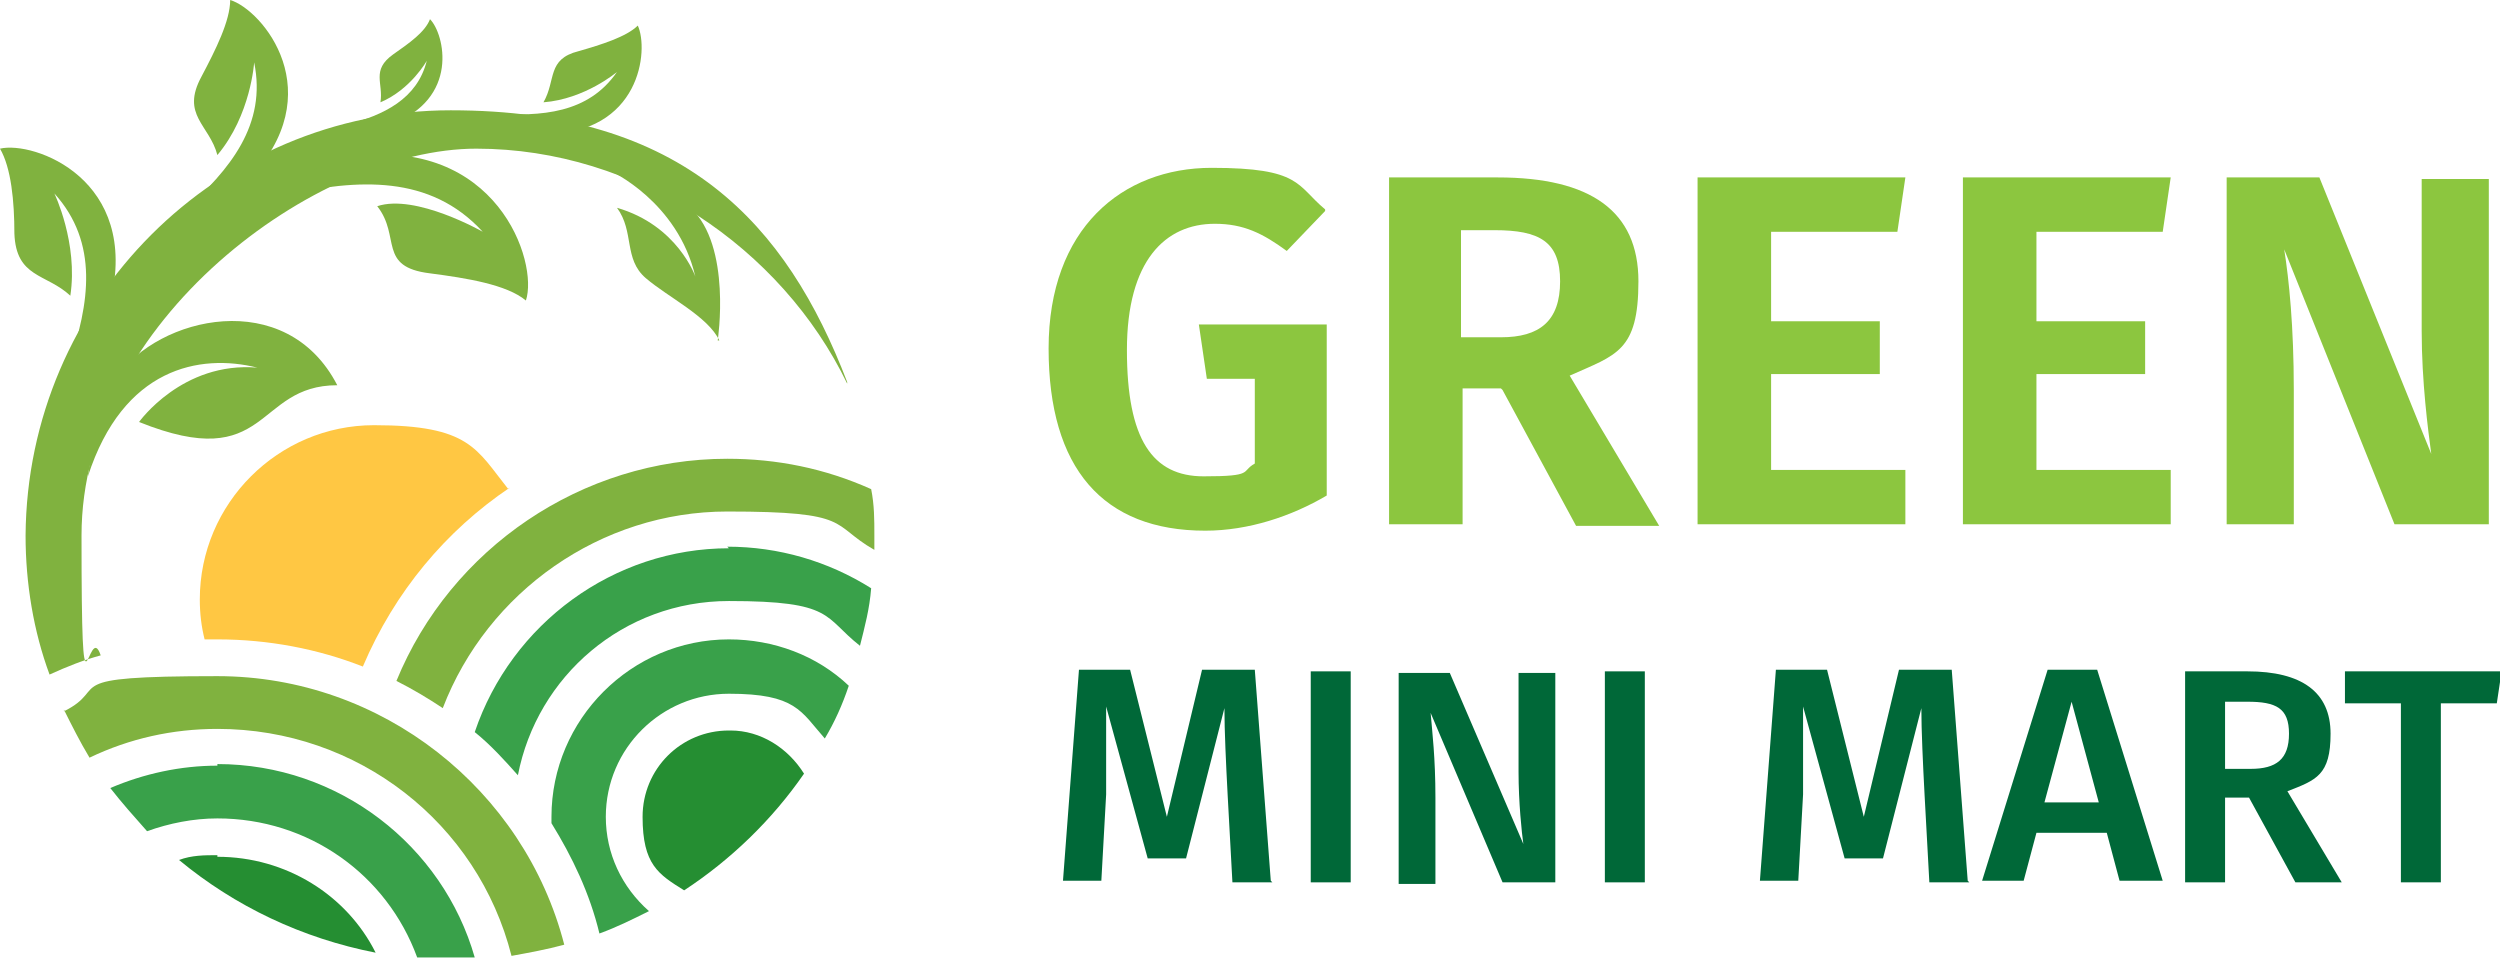
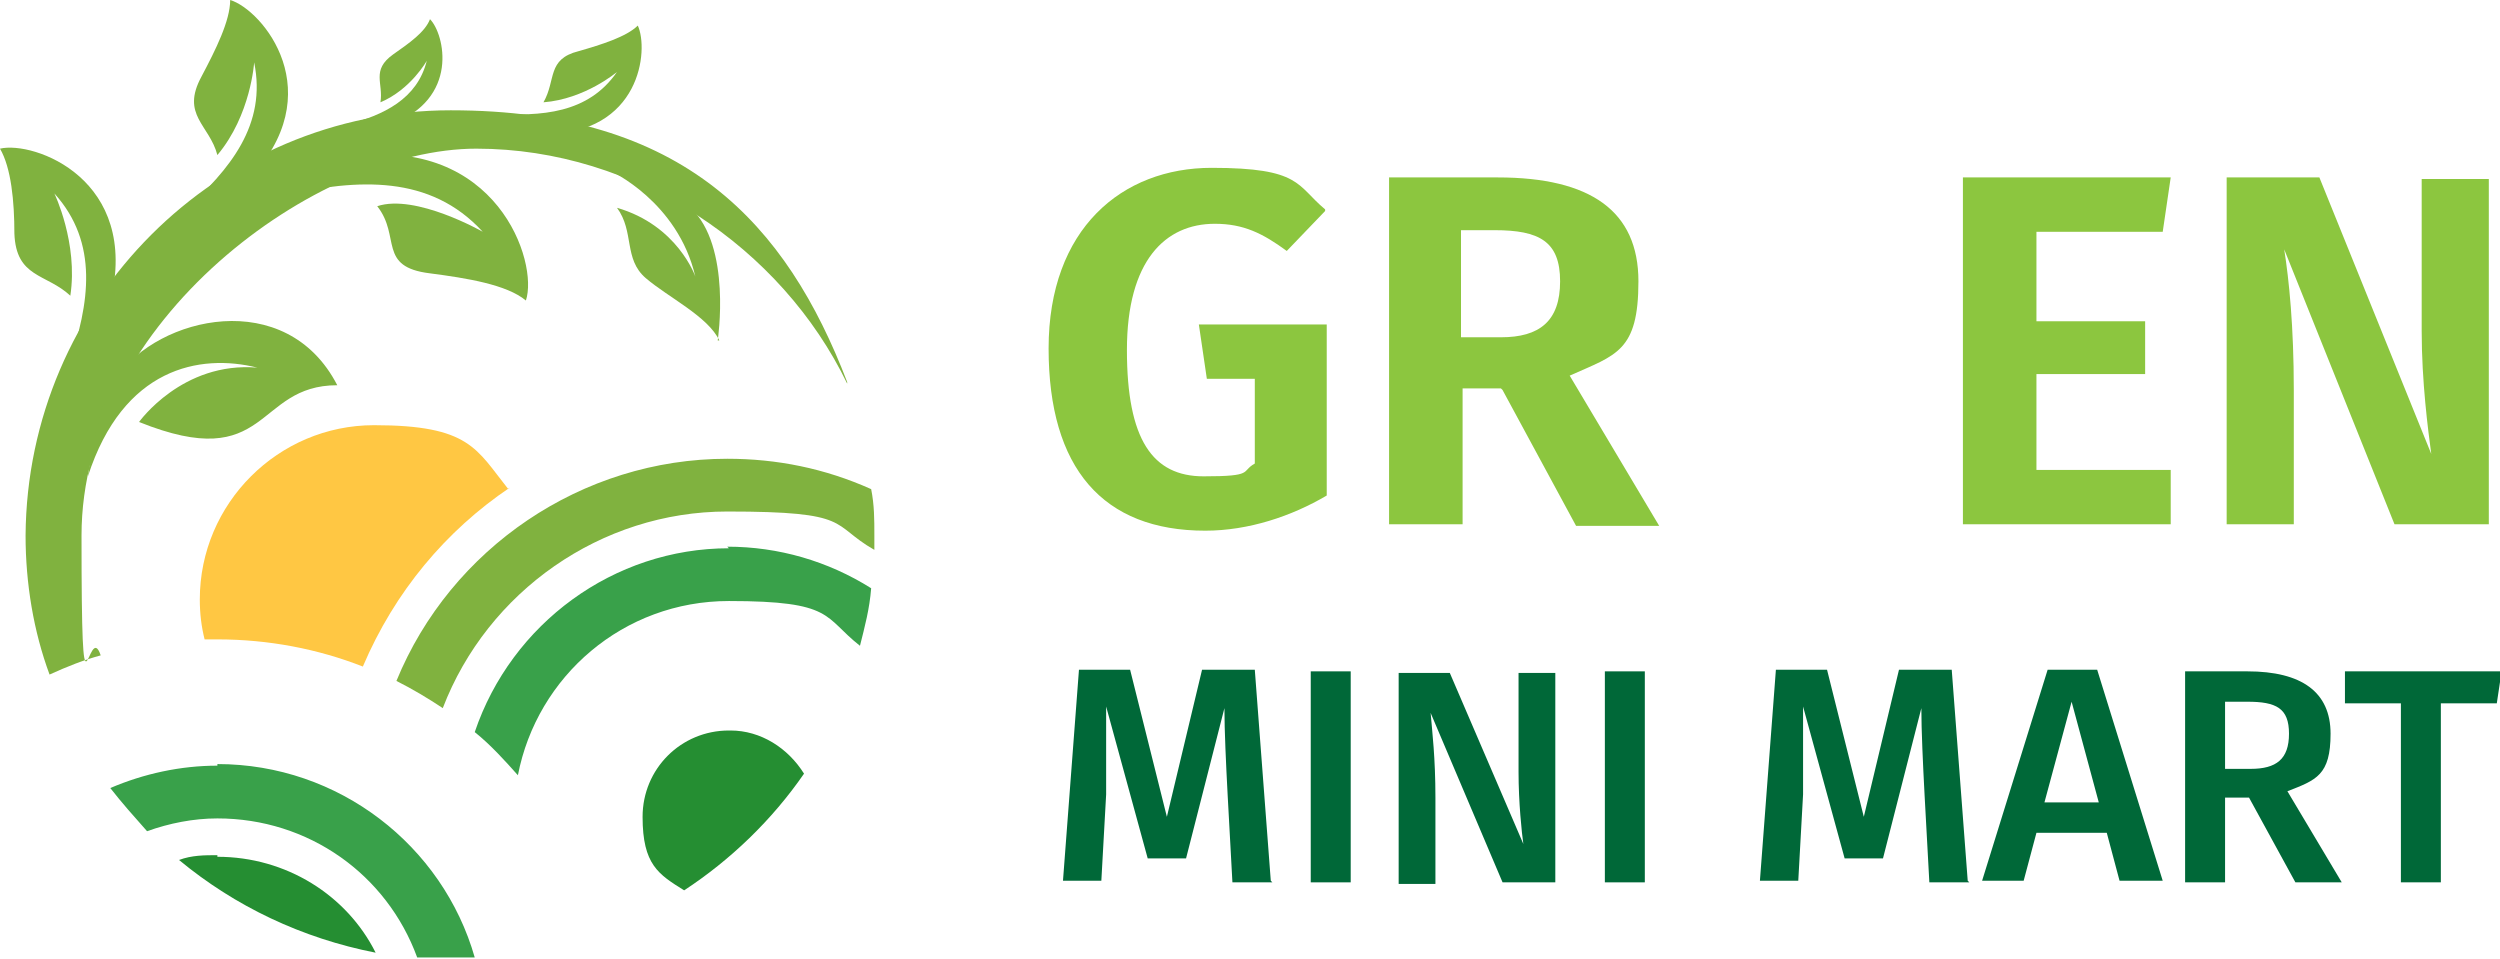
<svg xmlns="http://www.w3.org/2000/svg" id="Layer_1" version="1.1" viewBox="0 0 156.4 60">
  <defs>
    <style> .st0 { fill: #258e32; } .st1 { fill: #8cc63f; } .st2 { fill: #80b23f; } .st3 { fill: #39a14a; } .st4 { fill: #ffc743; } .st5 { fill: #006838; } </style>
  </defs>
  <path class="st1" d="M82.9,13.2l-2.4,2.5c-1.5-1.1-2.7-1.7-4.5-1.7-3.1,0-5.5,2.3-5.5,7.9s1.6,7.9,4.8,7.9,2.3-.3,3.2-.8v-5.3h-3l-.5-3.4h8v10.7c-2.2,1.3-4.9,2.2-7.6,2.2-6.4,0-9.8-3.9-9.8-11.4s4.6-11.3,10.2-11.3,5.3,1.1,7.1,2.6Z" />
  <path class="st1" d="M93.9,24.3h-2.4v8.5h-4.6V11.1h6.8c5.8,0,8.8,2.1,8.8,6.5s-1.4,4.6-4.3,5.9l5.6,9.4h-5.2l-4.6-8.5ZM91.5,21.1h2.4c2.4,0,3.7-1,3.7-3.5s-1.3-3.2-4.1-3.2h-2.1v6.7Z" />
-   <path class="st1" d="M118.6,14.5h-7.8v5.6h6.8v3.3h-6.8v6h8.4v3.4h-13V11.1h13l-.5,3.4Z" />
  <path class="st1" d="M135.2,14.5h-7.8v5.6h6.8v3.3h-6.8v6h8.4v3.4h-13V11.1h13l-.5,3.4Z" />
  <path class="st1" d="M155.7,32.8h-5.9l-6.9-17.2c.3,1.9.6,4.8.6,8.8v8.4h-4.2V11.1h5.8l7,17.3c-.2-1.5-.6-4.5-.6-7.7v-9.5h4.2v21.7Z" />
  <path class="st5" d="M79.6,55.2h-2.5l-.3-5.5c-.1-1.9-.2-4-.2-5.4l-2.4,9.4h-2.4l-2.6-9.5c0,1.8,0,3.6,0,5.5l-.3,5.4h-2.4l1-13.2h3.2l2.3,9.2,2.2-9.2h3.3l1,13.2Z" />
  <path class="st5" d="M84.5,55.2h-2.5v-13.2h2.5v13.2Z" />
  <path class="st5" d="M97.3,55.2h-3.3l-4.5-10.6c.1,1.2.3,2.8.3,5.3v5.4h-2.3v-13.2h3.2l4.6,10.7c-.1-.7-.3-2.6-.3-4.5v-6.2h2.3v13.2Z" />
  <path class="st5" d="M102.9,55.2h-2.5v-13.2h2.5v13.2Z" />
  <path class="st5" d="M123.2,55.2h-2.5l-.3-5.5c-.1-1.9-.2-4-.2-5.4l-2.4,9.4h-2.4l-2.6-9.5c0,1.8,0,3.6,0,5.5l-.3,5.4h-2.4l1-13.2h3.2l2.3,9.2,2.2-9.2h3.3l1,13.2Z" />
  <path class="st5" d="M131.8,52.1h-4.4l-.8,3h-2.6l4.1-13.2h3.1l4.1,13.2h-2.7l-.8-3ZM131.3,50.2l-1.7-6.3-1.7,6.3h3.4Z" />
  <path class="st5" d="M140.8,49.9h-1.6v5.3h-2.5v-13.2h3.9c3.4,0,5.2,1.3,5.2,3.9s-.9,2.9-2.7,3.6l3.4,5.7h-2.9l-2.9-5.3ZM139.2,48.1h1.6c1.6,0,2.4-.6,2.4-2.2s-.8-2-2.6-2h-1.4v4.2Z" />
  <path class="st5" d="M156.1,44h-3.4v11.2h-2.5v-11.2h-3.5v-2h9.8l-.3,2Z" />
  <path class="st2" d="M53,24c-4.1-8.5-13.2-14.7-23.2-14.7S5.1,20.1,5.1,33.5s.4,5.1,1.2,7.5c-1.1.3-2.1.7-3.2,1.2-1-2.7-1.5-5.7-1.5-8.7C1.7,18.8,13.6,6.9,28.2,6.9s21,7.1,24.8,17Z" />
  <path class="st2" d="M7.3,23.6c2.6-3.8,10.6-5.7,13.8.5-5.2,0-4.2,5.6-12.4,2.3,0,0,2.7-3.8,7.4-3.4-3.6-.9-8.4,0-10.6,6.8,0,0,.4-4,1.8-6.2Z" />
  <path class="st2" d="M17.8,12.2c4.6-1,9.1-1.3,12.4,2.3,0,0-4.2-2.4-6.6-1.6,1.5,1.9,0,3.8,3.3,4.2,2.3.3,4.8.7,6,1.7.8-2.4-1.8-10.3-11-9-3.6,1-4.1,2.5-4.1,2.5Z" />
  <path class="st2" d="M11.5,13.2c2.9-2.6,5.2-5.4,4.4-9.3,0,0-.2,3.3-2.3,5.8-.5-1.9-2.3-2.5-1-4.9.9-1.7,1.8-3.5,1.8-4.8,2,.6,6.4,5.8,1.1,11.3-2.4,1.9-4,1.9-4,1.9Z" />
  <path class="st2" d="M4.3,22.8c1.3-3.8,1.9-7.6-.9-10.7,0,0,1.5,3.1,1,6.4-1.5-1.4-3.4-1.1-3.5-3.9,0-2-.2-4.1-.9-5.3,2.1-.5,8.8,1.9,6.9,9.6-1.2,3-2.6,3.8-2.6,3.8Z" />
  <path class="st2" d="M30.8,7.1c3.1.2,6,0,7.8-2.6,0,0-2,1.7-4.6,1.9.8-1.4.2-2.7,2.2-3.2,1.4-.4,3-.9,3.7-1.6.7,1.5.2,6.8-5.9,6.8-2.4-.3-3.3-1.2-3.3-1.2Z" />
  <path class="st2" d="M21.7,7.8c2.3-.6,4.4-1.6,5-4,0,0-1,1.8-2.9,2.6.2-1.2-.6-2,.8-3,1-.7,2-1.4,2.3-2.2.9.9,1.9,5-2.5,6.6-1.9.4-2.7,0-2.7,0Z" />
  <path class="st2" d="M44.9,21.3s.9-5.9-1.7-8.3c-2.1-1.9-5-2.3-5-2.3,0,0,4.2,1.9,5.3,6.6,0,0-1.1-3.2-4.9-4.3,1.1,1.5.4,3.2,1.8,4.4,1.4,1.2,3.9,2.4,4.6,3.9Z" />
-   <path class="st3" d="M45.6,40c-6.1,0-11.1,5-11.1,11.1s0,.2,0,.4c1.3,2.1,2.4,4.4,3,6.9,1.1-.4,2.1-.9,3.1-1.4-1.7-1.5-2.7-3.6-2.7-5.9,0-4.3,3.5-7.7,7.7-7.7s4.5,1.1,6,2.8c.6-1,1.1-2.1,1.5-3.3-2-1.9-4.7-2.9-7.5-2.9Z" />
  <path class="st3" d="M45.6,34.3c-7.2,0-13.6,4.7-15.9,11.5,1,.8,1.9,1.8,2.7,2.7,1.2-6.2,6.6-10.9,13.2-10.9s5.9,1,8.2,2.8c.3-1.2.6-2.3.7-3.6-2.7-1.7-5.8-2.6-9-2.6Z" />
  <path class="st2" d="M24.8,42.6c1,.5,2,1.1,2.9,1.7,2.8-7.3,9.9-12.3,17.8-12.3s6.4.8,9.2,2.4c0-.3,0-.6,0-.9,0-1,0-1.9-.2-2.9-2.9-1.3-5.9-1.9-9-1.9-9.1,0-17.3,5.6-20.7,13.9Z" />
-   <path class="st2" d="M4,44.4c.5,1,1,2,1.6,3,2.5-1.2,5.2-1.8,8-1.8,8.8,0,16.3,5.9,18.4,14.2,1.1-.2,2.2-.4,3.3-.7-2.5-9.7-11.4-16.8-21.7-16.8s-6.6.7-9.6,2.2Z" />
  <path class="st3" d="M13.6,47.9c-2.3,0-4.6.5-6.7,1.4.7.9,1.5,1.8,2.3,2.7,1.4-.5,2.9-.8,4.4-.8,5.7,0,10.6,3.5,12.5,8.7.7,0,1.4,0,2.1,0s1,0,1.5,0c-2-7-8.5-12.1-16.1-12.1Z" />
  <path class="st0" d="M45.6,45.7c-3,0-5.4,2.4-5.4,5.4s1,3.6,2.6,4.6c2.9-1.9,5.5-4.4,7.5-7.3-1-1.6-2.7-2.7-4.6-2.7Z" />
  <path class="st0" d="M13.6,53.5c-.8,0-1.6,0-2.4.3,3.5,2.9,7.7,4.9,12.3,5.8-1.8-3.6-5.6-6-9.9-6Z" />
  <path class="st4" d="M31.9,30.5c-4,2.7-7.2,6.5-9.2,11.2-2.8-1.1-5.9-1.7-9.1-1.7s-.5,0-.8,0c-.2-.8-.3-1.6-.3-2.5,0-6,4.9-10.9,10.9-10.9s6.4,1.5,8.4,4Z" />
</svg>